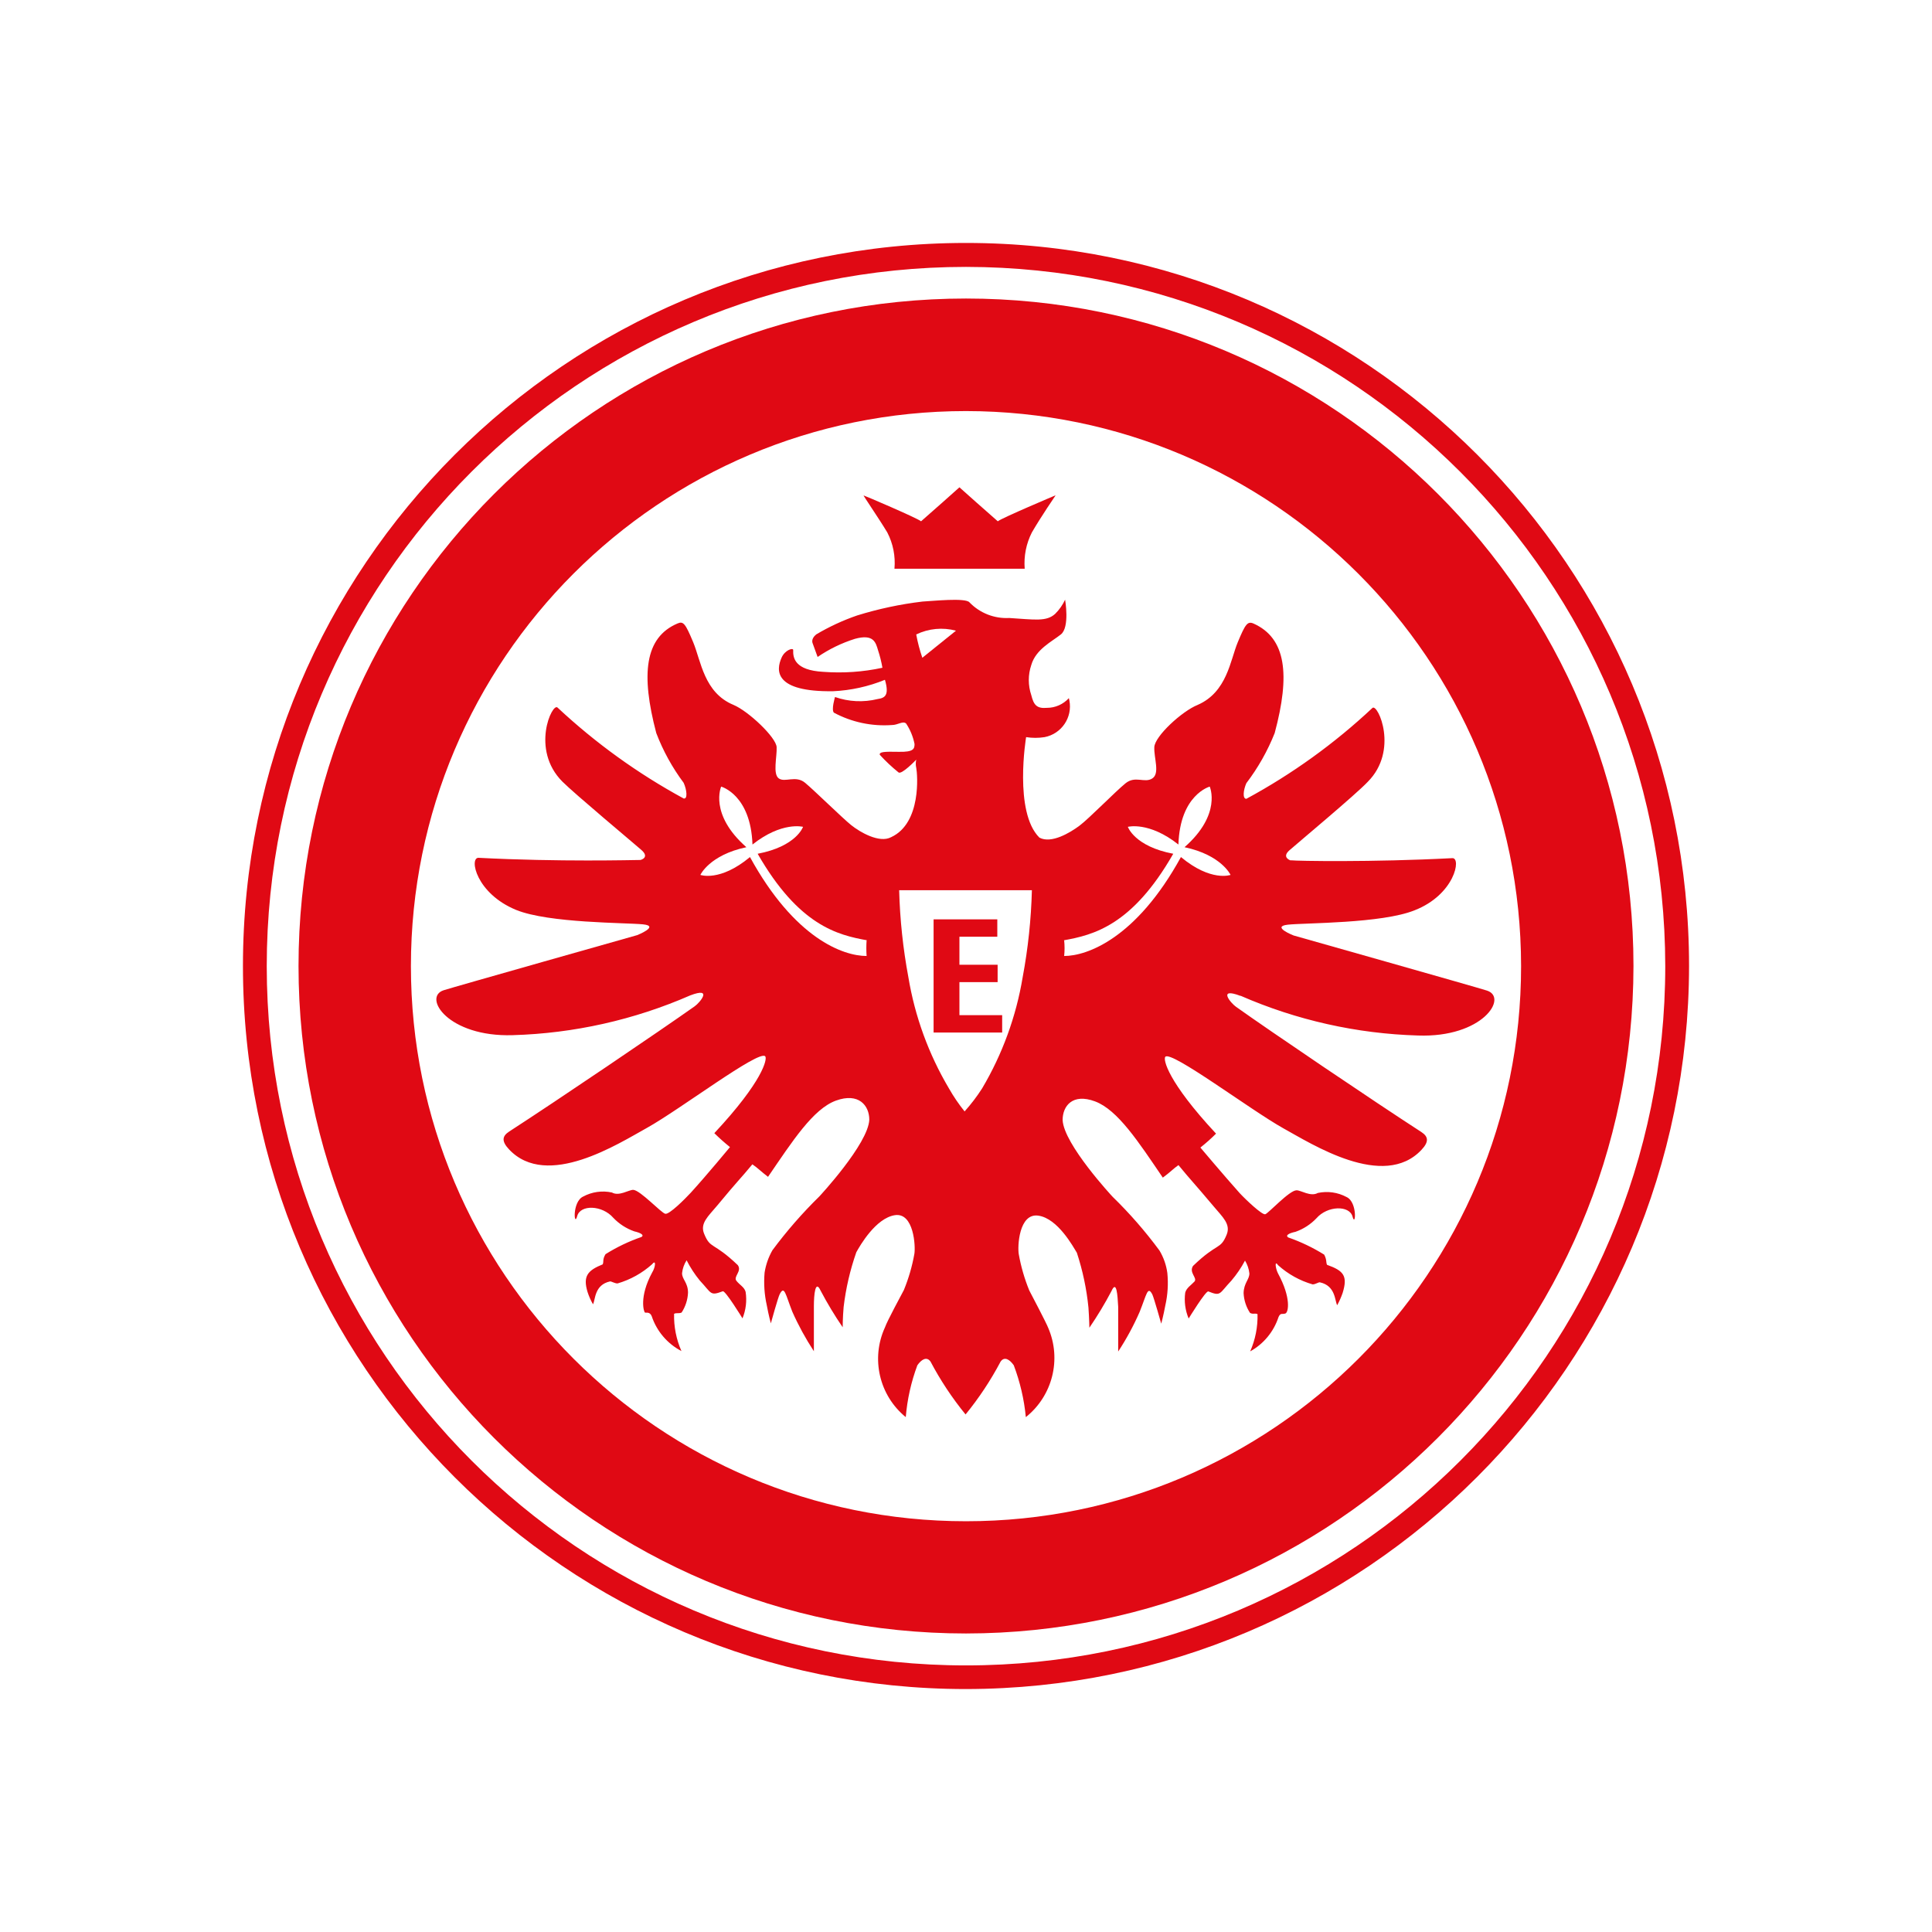
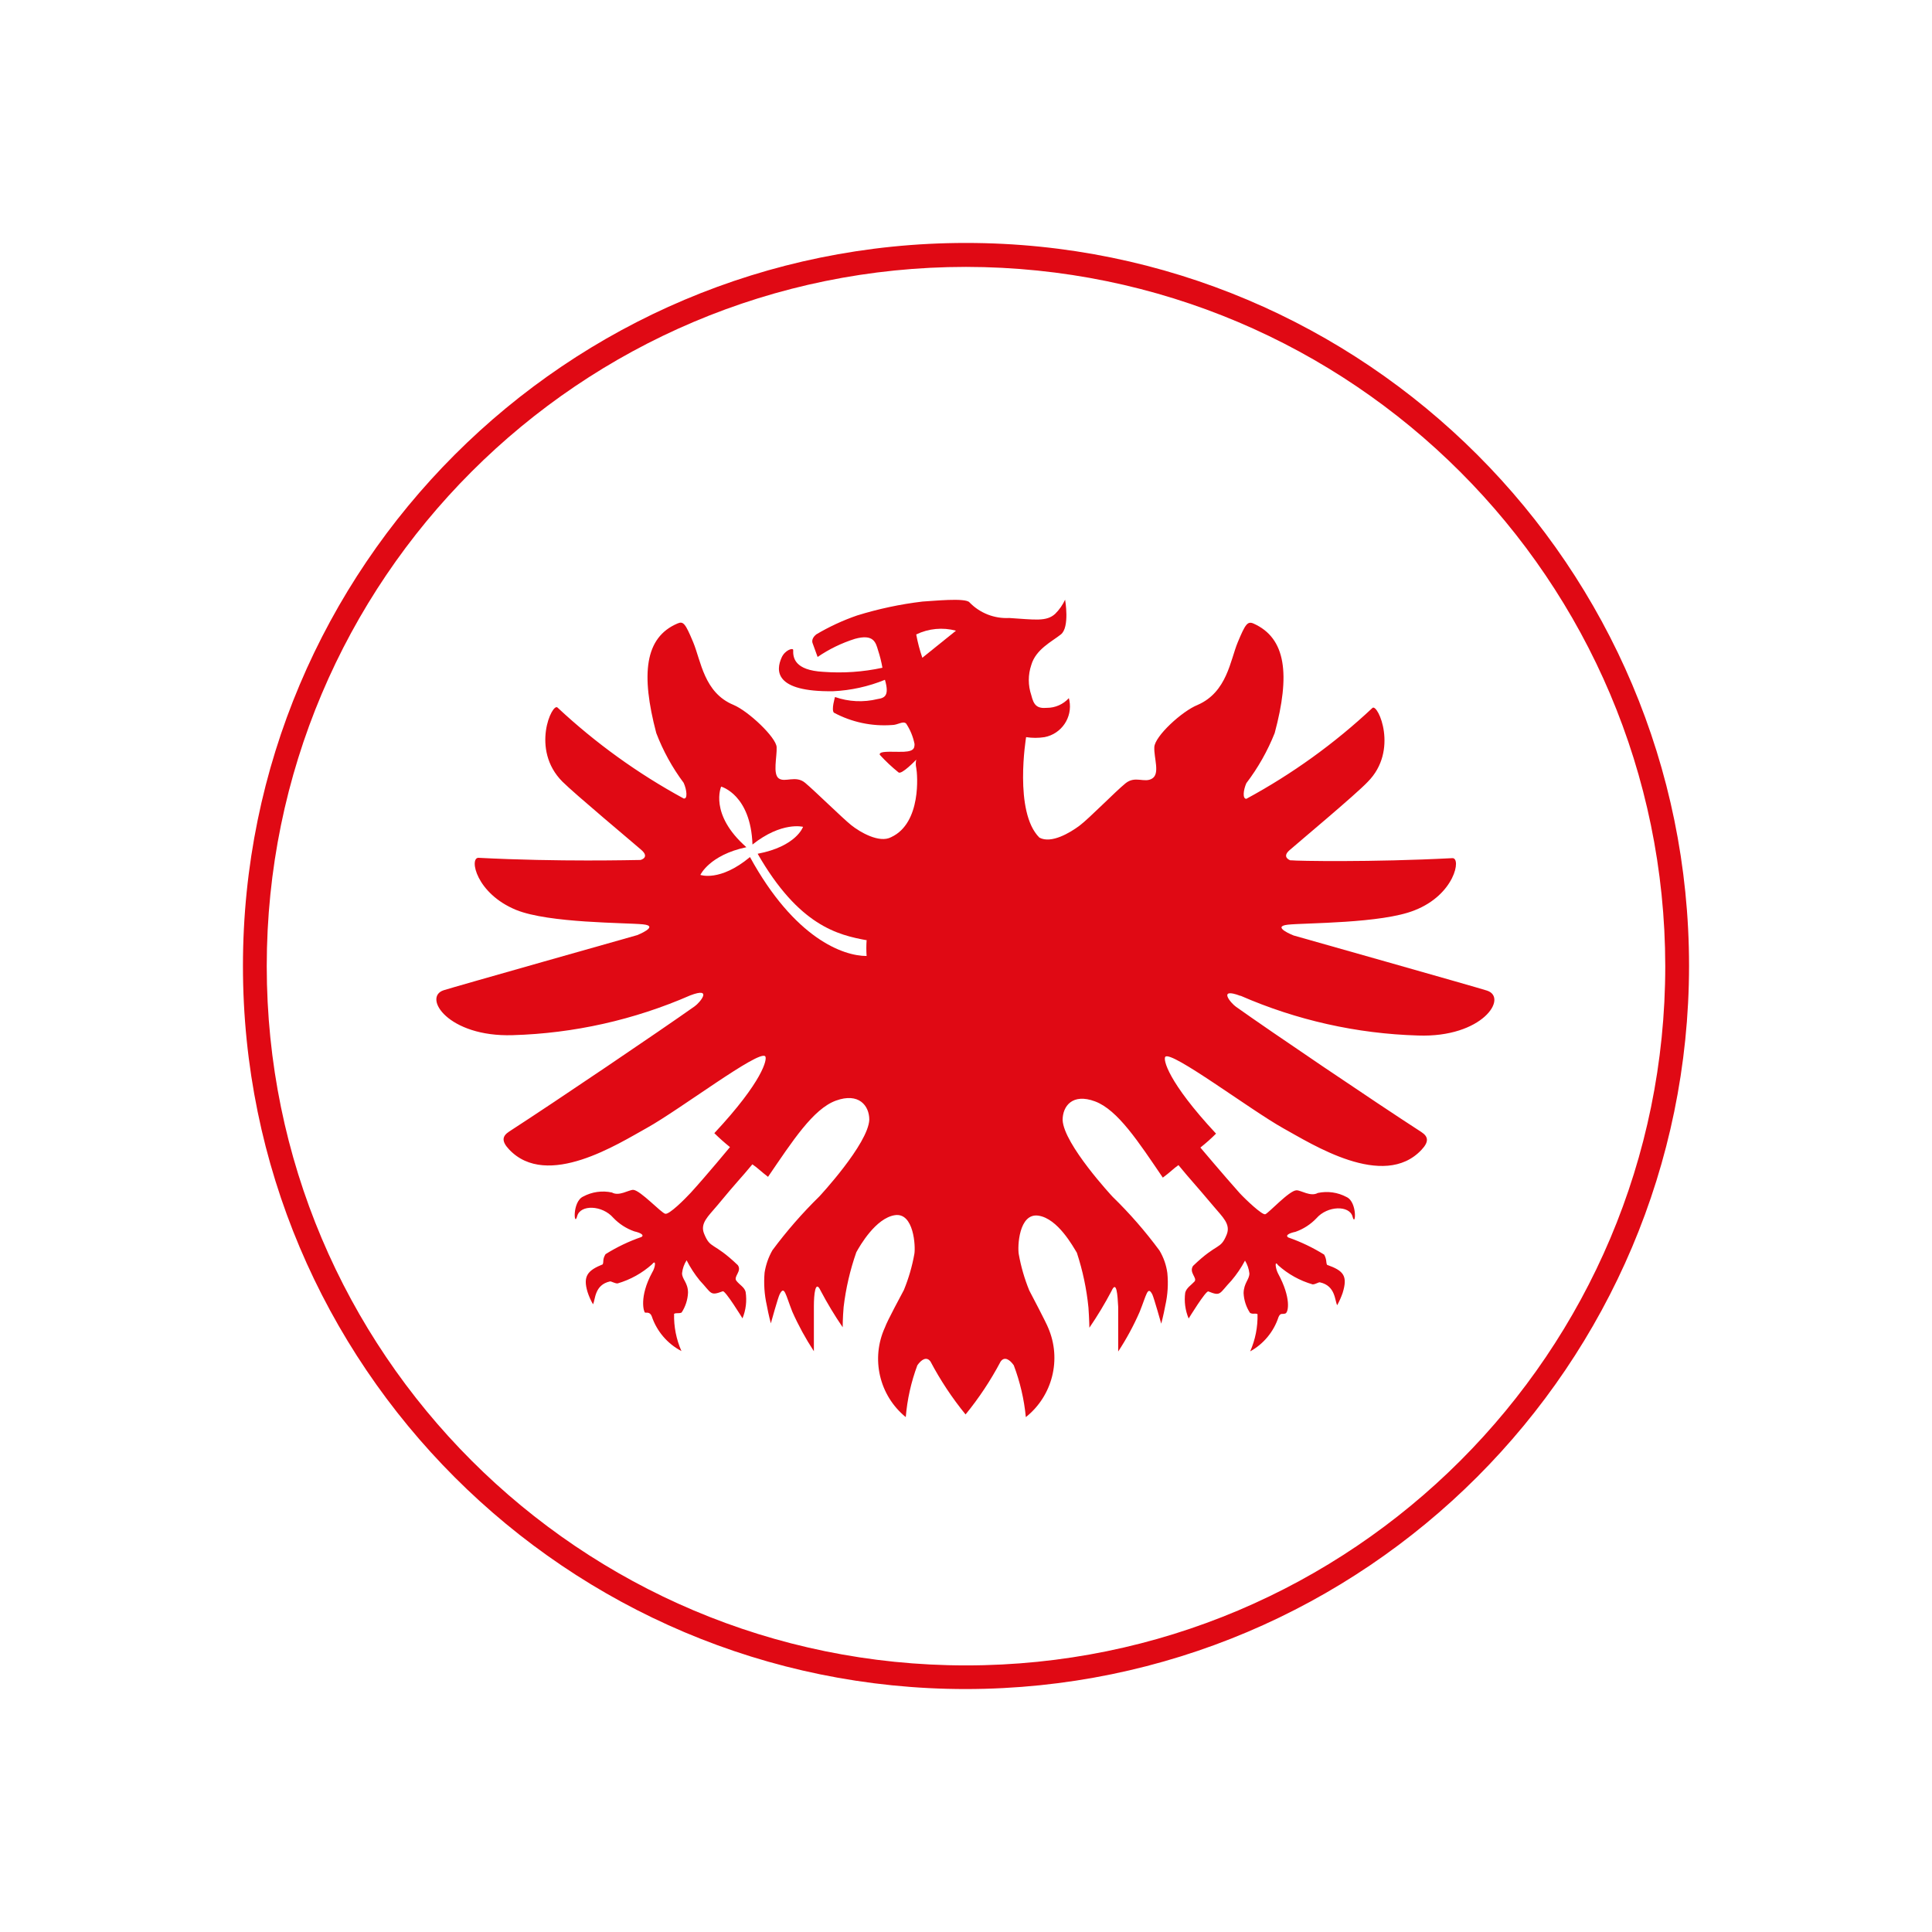
<svg xmlns="http://www.w3.org/2000/svg" version="1.1" id="huiEra56cbhtb3nra7atfF8akcbtn_r2_Layer_1" x="0px" y="0px" viewBox="0 0 167 167" style="enable-background:new 0 0 167 167;" xml:space="preserve" class="huiEra56cbhtb3nra7atfF8akcbtn_r2">
  <style>.huiEra56cbhtb3nra7atfF8akcbtn_r2 .st2{fill:#FFFFFF;} .huiEra56cbhtb3nra7atfF8akcbtn_r2 .st6198{fill:#E00914;}</style>
  <g id="huiEra56cbhtb3nra7atfF8akcbtn_r2_ef-logo-minimal">
    <g>
      <path class="st2" d="M83.338,145.364c34.152,0,61.837-27.685,61.837-61.837    S117.489,21.69,83.338,21.69s-61.837,27.685-61.837,61.837    c0,0.005,0,0.009,0,0.014c0,34.144,27.679,61.823,61.823,61.823    C83.329,145.364,83.333,145.364,83.338,145.364" />
      <path class="st6198" d="M83.5,23.07c-33.382,0-60.443,27.061-60.443,60.443    s27.061,60.443,60.443,60.443s60.443-27.061,60.443-60.443c0-0.005,0-0.009,0-0.014    C143.906,50.136,116.864,23.1,83.5,23.07 M83.5,146    c-34.518,0-62.5-27.982-62.5-62.5S48.982,21,83.5,21S146,48.982,146,83.5    c-0.037,34.502-27.998,62.463-62.5,62.5" />
-       <path class="st6198" d="M83.5,35.532c-26.499,0-47.981,21.482-47.981,47.981    S57.001,131.495,83.5,131.495s47.981-21.482,47.981-47.981c0-0.005,0-0.009,0-0.014    C131.451,57.015,109.985,35.555,83.5,35.532 M83.5,141.196    c-31.865,0-57.696-25.832-57.696-57.696s25.832-57.696,57.696-57.696    s57.696,25.832,57.696,57.696c0,0,0,0,0,0    c-0.03,31.853-25.844,57.667-57.696,57.696" />
      <path class="st6198" d="M107.233,86.071c4.843,2.115,10.048,3.282,15.331,3.437    c5.602,0.203,7.821-3.288,5.967-3.883c-0.731-0.244-16.711-4.763-16.711-4.763    s-1.976-0.771-0.501-0.934c1.475-0.162,8.119-0.095,10.96-1.245    c3.464-1.353,4.059-4.546,3.261-4.506c-6.955,0.365-13.531,0.244-13.883,0.189    h-0.122c0,0-0.771-0.257-0.081-0.866c0.69-0.609,5.764-4.844,6.766-5.913    c2.706-2.706,0.893-6.766,0.419-6.4c-3.282,3.079-6.948,5.721-10.906,7.862    c-0.352,0-0.257-0.771,0-1.353c1.009-1.325,1.833-2.782,2.449-4.33    c1.353-5.034,1.001-8.213-1.84-9.472c-0.514-0.216-0.704,0.068-1.353,1.624    c-0.649,1.556-0.92,4.303-3.464,5.412c-1.353,0.541-3.708,2.706-3.748,3.653    c-0.041,0.947,0.501,2.273-0.176,2.706c-0.677,0.433-1.461-0.271-2.314,0.419    c-0.852,0.69-3.153,3.044-3.965,3.653c-0.812,0.609-2.449,1.597-3.477,1.042    c-2.233-2.206-1.15-8.687-1.15-8.687c0.529,0.084,1.068,0.084,1.597,0    c1.467-0.284,2.427-1.703,2.144-3.171c-0.013-0.067-0.028-0.133-0.046-0.199    c-0.485,0.534-1.173,0.839-1.894,0.839c-0.907,0.081-1.15-0.284-1.353-1.096    c-0.288-0.847-0.288-1.765,0-2.611c0.392-1.353,1.773-2.016,2.557-2.639    c0.785-0.622,0.365-3.004,0.365-3.004c-0.209,0.453-0.498,0.866-0.852,1.218    c-0.758,0.704-1.786,0.501-3.978,0.365c-1.288,0.07-2.542-0.424-3.437-1.353    c-0.352-0.419-3.22-0.108-4.059-0.068c-1.918,0.228-3.811,0.631-5.656,1.204    c-1.23,0.424-2.413,0.973-3.532,1.637c-0.487,0.392-0.311,0.758-0.311,0.758    l0.433,1.191c0.994-0.68,2.084-1.209,3.234-1.57    c1.597-0.433,1.786,0.298,1.989,0.988c0.163,0.495,0.29,1.002,0.379,1.515    c-1.679,0.363-3.402,0.481-5.115,0.352c-2.49-0.135-2.625-1.231-2.598-1.881    c0-0.23-0.717,0-1.001,0.649c-0.501,1.11-0.649,2.977,4.452,2.909    c1.538-0.072,3.053-0.406,4.479-0.988c0.392,1.353,0,1.57-0.636,1.664    c-1.218,0.299-2.497,0.238-3.68-0.176c0,0-0.338,1.11-0.095,1.353    c1.534,0.823,3.27,1.194,5.007,1.069c0.528,0,0.947-0.379,1.231-0.135    c0.357,0.537,0.606,1.14,0.731,1.773c0,0.419-0.081,0.704-1.353,0.677    s-1.705,0-1.651,0.257c0.498,0.545,1.036,1.051,1.61,1.515    c0.257,0.257,1.543-1.096,1.543-1.096c-0.056,0.236-0.056,0.481,0,0.717    c0.108,0.541,0.46,4.763-2.165,5.981c-1.015,0.555-2.706-0.433-3.464-1.042    c-0.758-0.609-3.166-2.977-3.978-3.653c-0.812-0.677-1.732,0-2.273-0.379    s-0.149-1.867-0.189-2.706c-0.041-0.839-2.436-3.112-3.735-3.653    c-2.544-1.055-2.801-3.789-3.477-5.412c-0.677-1.624-0.852-1.84-1.353-1.624    c-2.842,1.204-3.18,4.384-1.84,9.472c0.587,1.537,1.384,2.985,2.368,4.303    c0.271,0.595,0.365,1.434,0,1.353c-3.954-2.148-7.618-4.79-10.906-7.862    c-0.46-0.433-2.341,3.626,0.419,6.4c1.069,1.069,6.075,5.25,6.833,5.913    c0.758,0.663-0.081,0.866-0.081,0.866h-0.122c-0.406,0-6.928,0.176-13.883-0.189    c-0.812,0-0.203,3.085,3.261,4.506c2.828,1.15,9.472,1.096,10.96,1.245    c1.488,0.149-0.501,0.934-0.501,0.934s-15.98,4.519-16.724,4.763    c-1.84,0.595,0.379,4.059,5.967,3.883c5.288-0.153,10.497-1.32,15.344-3.437    c2.016-0.771,0.812,0.649,0.379,0.947c-3.004,2.124-11.853,8.119-16.034,10.825    c-0.595,0.392-0.677,0.825,0,1.543c3.275,3.477,9.472-0.514,11.921-1.867    c2.869-1.597,9.675-6.766,10.216-6.184c0.203,0.216-0.189,2.138-4.398,6.644    c0.43,0.424,0.882,0.826,1.353,1.204c0,0-2.003,2.422-3.383,3.938    c-0.555,0.595-1.854,1.894-2.206,1.827c-0.352-0.068-2.151-2.03-2.774-2.07    c-0.392,0-1.231,0.582-1.84,0.23c-0.845-0.183-1.728-0.059-2.49,0.352    c-0.961,0.447-0.785,2.706-0.514,1.691s2.165-0.961,3.126,0.149    c0.5,0.524,1.117,0.922,1.8,1.164c0.582,0.135,0.88,0.325,0.636,0.487    c-1.091,0.376-2.135,0.876-3.112,1.488c-0.284,0.474-0.135,0.636-0.244,0.88    c-1.313,0.528-1.718,1.028-1.313,2.381c0.119,0.372,0.278,0.731,0.474,1.069    c0.216-0.392,0.108-1.678,1.475-1.976c0.149,0,0.392,0.176,0.649,0.176    c1.109-0.324,2.131-0.893,2.99-1.664c0.365-0.46,0.284,0.271,0,0.717    c-1.15,2.124-0.717,3.423-0.622,3.464c0.095,0.041,0.419-0.095,0.582,0.311    c0.434,1.301,1.355,2.383,2.571,3.017c-0.447-1.013-0.664-2.113-0.636-3.22    c0.216-0.108,0.392,0,0.649-0.108c0.336-0.513,0.528-1.106,0.555-1.718    c0-0.88-0.528-1.164-0.514-1.691c0.043-0.395,0.178-0.775,0.392-1.11    c0.315,0.621,0.696,1.206,1.137,1.746c1.055,1.123,0.866,1.353,1.989,0.934    c0.216-0.095,1.705,2.341,1.705,2.341c0.296-0.724,0.39-1.514,0.271-2.287    c-0.108-0.419-0.514-0.595-0.798-0.961c-0.284-0.365,0.501-0.825,0.122-1.353    c-2.151-2.057-2.354-1.353-2.909-2.706c-0.379-0.907,0.352-1.515,1.11-2.422    c1.881-2.273,1.948-2.246,3.058-3.586c0.46,0.311,0.731,0.609,1.353,1.082    c2.111-3.085,3.897-5.872,5.872-6.59c1.976-0.717,2.882,0.433,2.882,1.651    c-0.095,2.097-4.316,6.63-4.316,6.63c-1.473,1.443-2.83,2.999-4.059,4.655l0,0    c-0.341,0.598-0.571,1.254-0.677,1.935c-0.081,0.942-0.018,1.892,0.189,2.814    c0.162,0.88,0.352,1.57,0.352,1.57s0.622-2.26,0.771-2.53    c0.406-0.771,0.487,0,1.082,1.515c0.528,1.19,1.153,2.335,1.867,3.423v-3.883    c0-1.001,0.122-2.354,0.582-1.353c0.575,1.091,1.212,2.148,1.908,3.166    c0,0,0-0.798,0.081-1.746l0,0c0.191-1.614,0.559-3.202,1.096-4.736l0,0    c0.311-0.568,1.678-2.95,3.329-3.207s1.8,2.706,1.691,3.342    c-0.19,1.071-0.494,2.119-0.907,3.126c-0.162,0.311-1.461,2.706-1.637,3.234    c-1.234,2.693-0.495,5.88,1.8,7.753c0.127-1.532,0.464-3.039,1.001-4.479    c0.338-0.487,0.798-0.798,1.137-0.325c0.856,1.621,1.871,3.153,3.031,4.574l0,0    c1.16-1.42,2.175-2.952,3.031-4.574c0.338-0.474,0.798-0.162,1.137,0.325    c0.544,1.44,0.895,2.946,1.042,4.479c2.311-1.84,3.103-5,1.935-7.713    c-0.176-0.46-1.475-2.923-1.637-3.234c-0.412-1.007-0.716-2.055-0.907-3.126    c-0.122-0.636,0-3.586,1.691-3.342c1.691,0.244,3.017,2.706,3.329,3.207l0,0    c0.505,1.537,0.841,3.126,1.001,4.736l0,0c0.068,0.947,0.081,1.746,0.081,1.746    c0.696-1.018,1.333-2.075,1.908-3.166c0.447-1.001,0.528,0.352,0.582,1.353    v3.87c0.713-1.087,1.333-2.232,1.854-3.423    c0.609-1.515,0.69-2.287,1.096-1.515c0.135,0.271,0.771,2.53,0.771,2.53    s0.189-0.69,0.352-1.57c0.21-0.923,0.269-1.873,0.176-2.814    c-0.093-0.684-0.323-1.342-0.677-1.935l0,0c-1.224-1.66-2.581-3.217-4.059-4.655    c0,0-4.222-4.533-4.316-6.63c0-1.191,0.839-2.341,2.801-1.61    c1.962,0.731,3.762,3.505,5.859,6.59c0.649-0.474,0.907-0.771,1.353-1.082    c1.11,1.353,1.177,1.353,3.058,3.586c0.758,0.907,1.475,1.515,1.11,2.422    c-0.555,1.353-0.758,0.636-2.909,2.706c-0.379,0.582,0.406,1.042,0.122,1.353    c-0.284,0.311-0.69,0.541-0.798,0.961c-0.101,0.757,0.002,1.528,0.298,2.233    c0,0,1.488-2.436,1.705-2.341c1.11,0.447,0.92,0.189,1.989-0.934    c0.454-0.533,0.849-1.114,1.177-1.732c0.206,0.338,0.335,0.716,0.379,1.11    c0,0.528-0.474,0.812-0.501,1.691c0.027,0.612,0.219,1.206,0.555,1.718    c0.257,0.149,0.433,0,0.649,0.108c0.028,1.107-0.189,2.207-0.636,3.22    c1.162-0.643,2.037-1.701,2.449-2.963c0.176-0.406,0.325-0.217,0.595-0.311    c0.271-0.095,0.514-1.353-0.636-3.464c-0.23-0.447-0.311-1.177,0-0.717    c0.858,0.774,1.88,1.344,2.99,1.664c0.257,0,0.501-0.203,0.636-0.176    c1.353,0.298,1.272,1.583,1.488,1.976c0.188-0.342,0.347-0.7,0.474-1.069    c0.447-1.461,0.095-1.908-1.353-2.422c-0.108-0.244,0-0.406-0.244-0.88    c-0.979-0.61-2.023-1.109-3.112-1.488c-0.244-0.162,0-0.352,0.636-0.487    c0.683-0.241,1.299-0.64,1.8-1.164c0.961-1.11,2.869-1.137,3.126-0.149    c0.257,0.988,0.447-1.245-0.514-1.691c-0.762-0.409-1.644-0.534-2.49-0.352    c-0.622,0.352-1.461-0.244-1.84-0.23c-0.622,0-2.436,2.003-2.706,2.07    c-0.271,0.068-1.651-1.231-2.206-1.827c-1.353-1.515-3.396-3.938-3.396-3.938    c0.474-0.375,0.926-0.777,1.353-1.204c-4.195-4.506-4.587-6.427-4.384-6.644    c0.528-0.555,7.347,4.587,10.202,6.184c2.463,1.353,8.66,5.345,11.934,1.867    c0.677-0.717,0.595-1.15,0-1.543c-4.181-2.706-13.017-8.687-16.021-10.825    c-0.433-0.298-1.651-1.718,0.379-0.947" />
-       <path class="st6198" d="M91.213,42.826c0,0-4.56,1.921-4.966,2.233    c-0.785-0.677-3.058-2.706-3.315-2.936l0,0    c-0.257,0.23-2.53,2.26-3.315,2.936c-0.406-0.311-4.912-2.233-4.966-2.233    c-0.054,0,1.258,1.894,2.043,3.193c0.502,0.966,0.718,2.055,0.622,3.139h11.258    c-0.087-1.084,0.128-2.171,0.622-3.139c0.785-1.353,2.043-3.193,2.043-3.193" />
      <path class="st2" d="M79.197,54.841c1.07-0.517,2.289-0.632,3.437-0.325l-2.909,2.341    C79.5,56.199,79.323,55.525,79.197,54.841" />
-       <path class="st2" d="M91.943,81.281c2.571-0.46,5.927-1.285,9.472-7.483    c-3.356-0.636-3.924-2.327-3.924-2.327l0,0c0,0,1.827-0.487,4.371,1.529    c0.135-4.316,2.706-5.006,2.706-5.006l0,0c0,0,1.069,2.381-2.178,5.237    c3.193,0.677,3.978,2.395,3.978,2.395l0,0c0,0-1.691,0.622-4.289-1.543    c-3.856,7.036-8.119,8.552-10.094,8.552c0.047-0.45,0.047-0.903,0-1.353" />
-       <path class="st2" d="M77.722,76.951c0.067,2.525,0.334,5.041,0.798,7.523    c0.564,3.392,1.752,6.649,3.505,9.607c0.397,0.698,0.849,1.364,1.353,1.989l0,0    l0,0l0,0c0.558-0.621,1.064-1.287,1.515-1.989    c1.752-2.958,2.941-6.215,3.505-9.607c0.465-2.483,0.732-4.998,0.798-7.523    C89.197,76.951,77.749,76.951,77.722,76.951" />
      <path class="st2" d="M74.962,81.281c-2.571-0.46-5.913-1.285-9.472-7.483    c3.356-0.636,3.924-2.327,3.924-2.327l0,0c0,0-1.827-0.487-4.371,1.529    c-0.149-4.316-2.706-5.006-2.706-5.006l0,0c0,0-1.069,2.381,2.179,5.237    c-3.193,0.677-3.978,2.395-3.978,2.395l0,0c0,0,1.691,0.622,4.289-1.543    c3.856,7.036,8.051,8.552,10.081,8.552c-0.031-0.45-0.031-0.903,0-1.353" />
      <polygon class="st6198" points="86.626,89.251 86.626,87.749 82.932,87.749 82.932,84.894     86.233,84.894 86.233,83.392 82.932,83.392 82.932,80.97 86.206,80.97     86.206,79.468 80.699,79.468 80.699,89.251   " />
    </g>
  </g>
</svg>